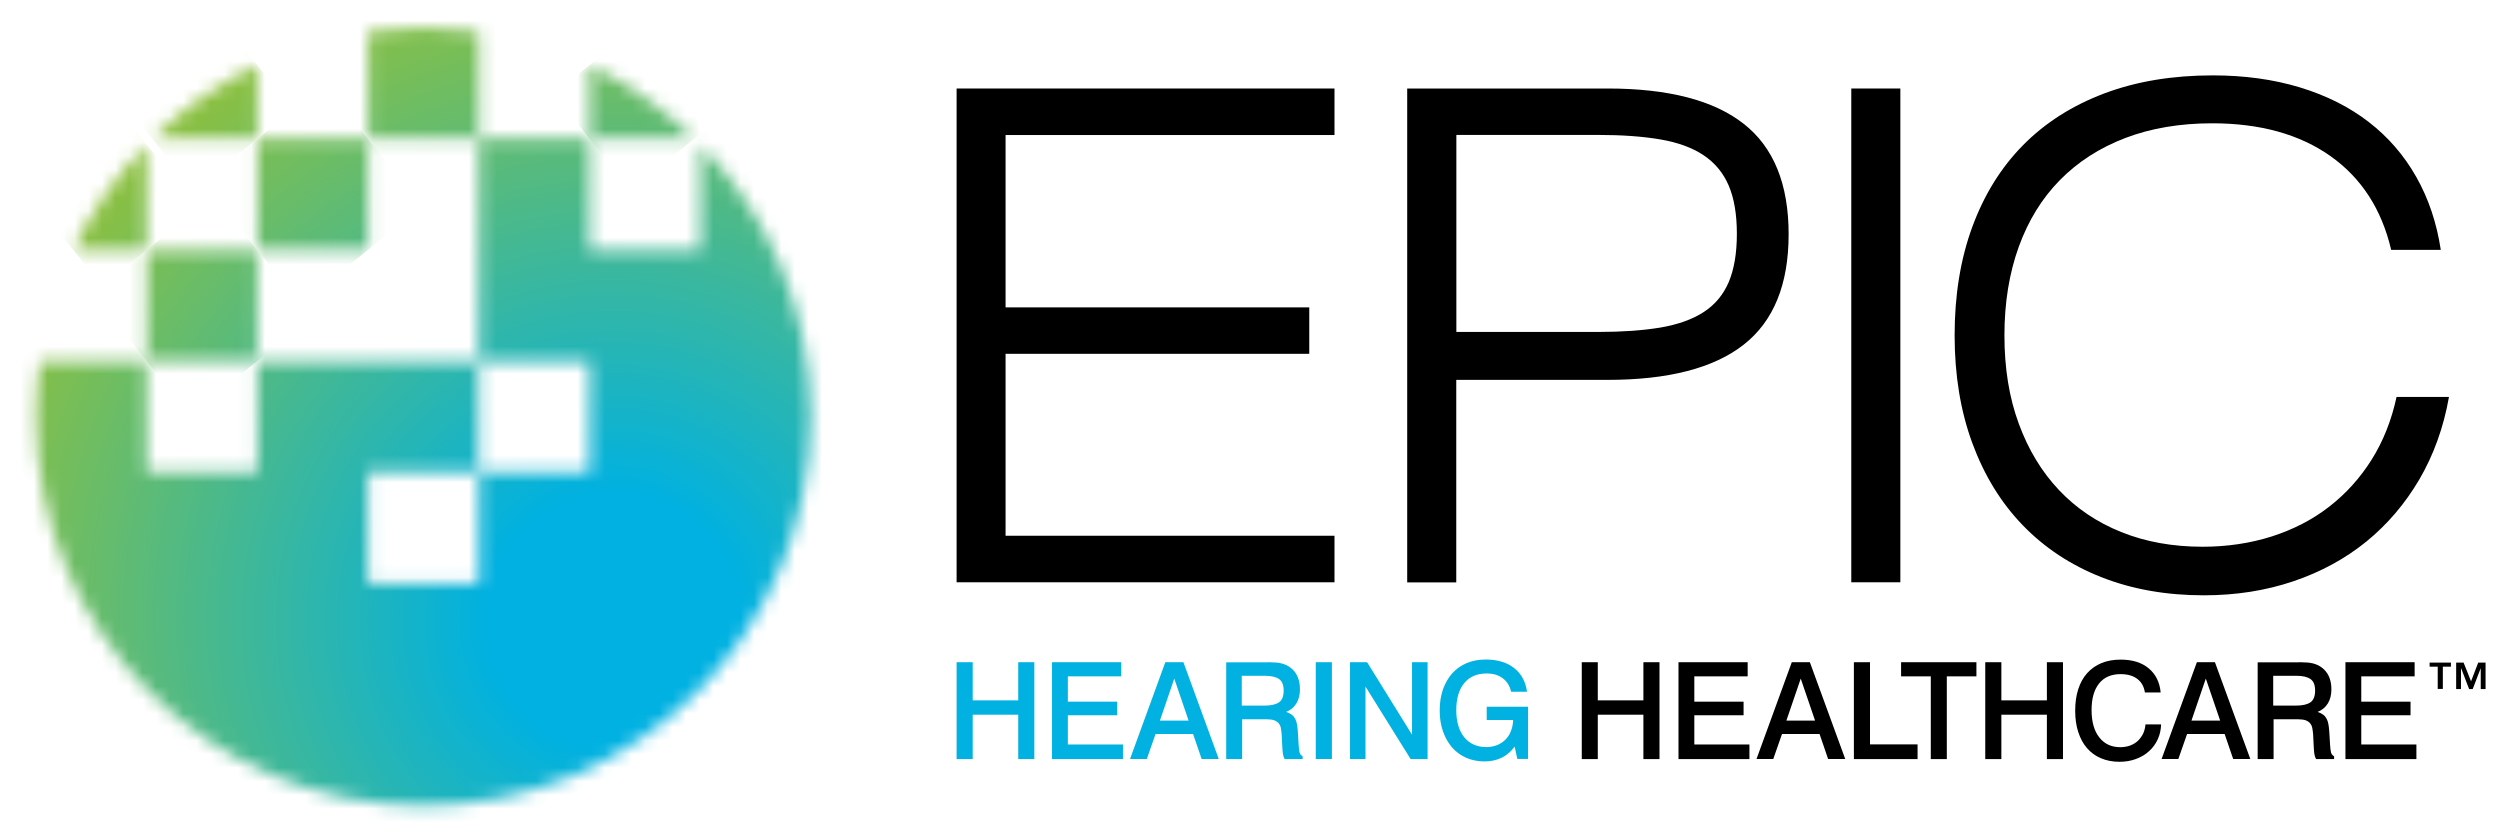
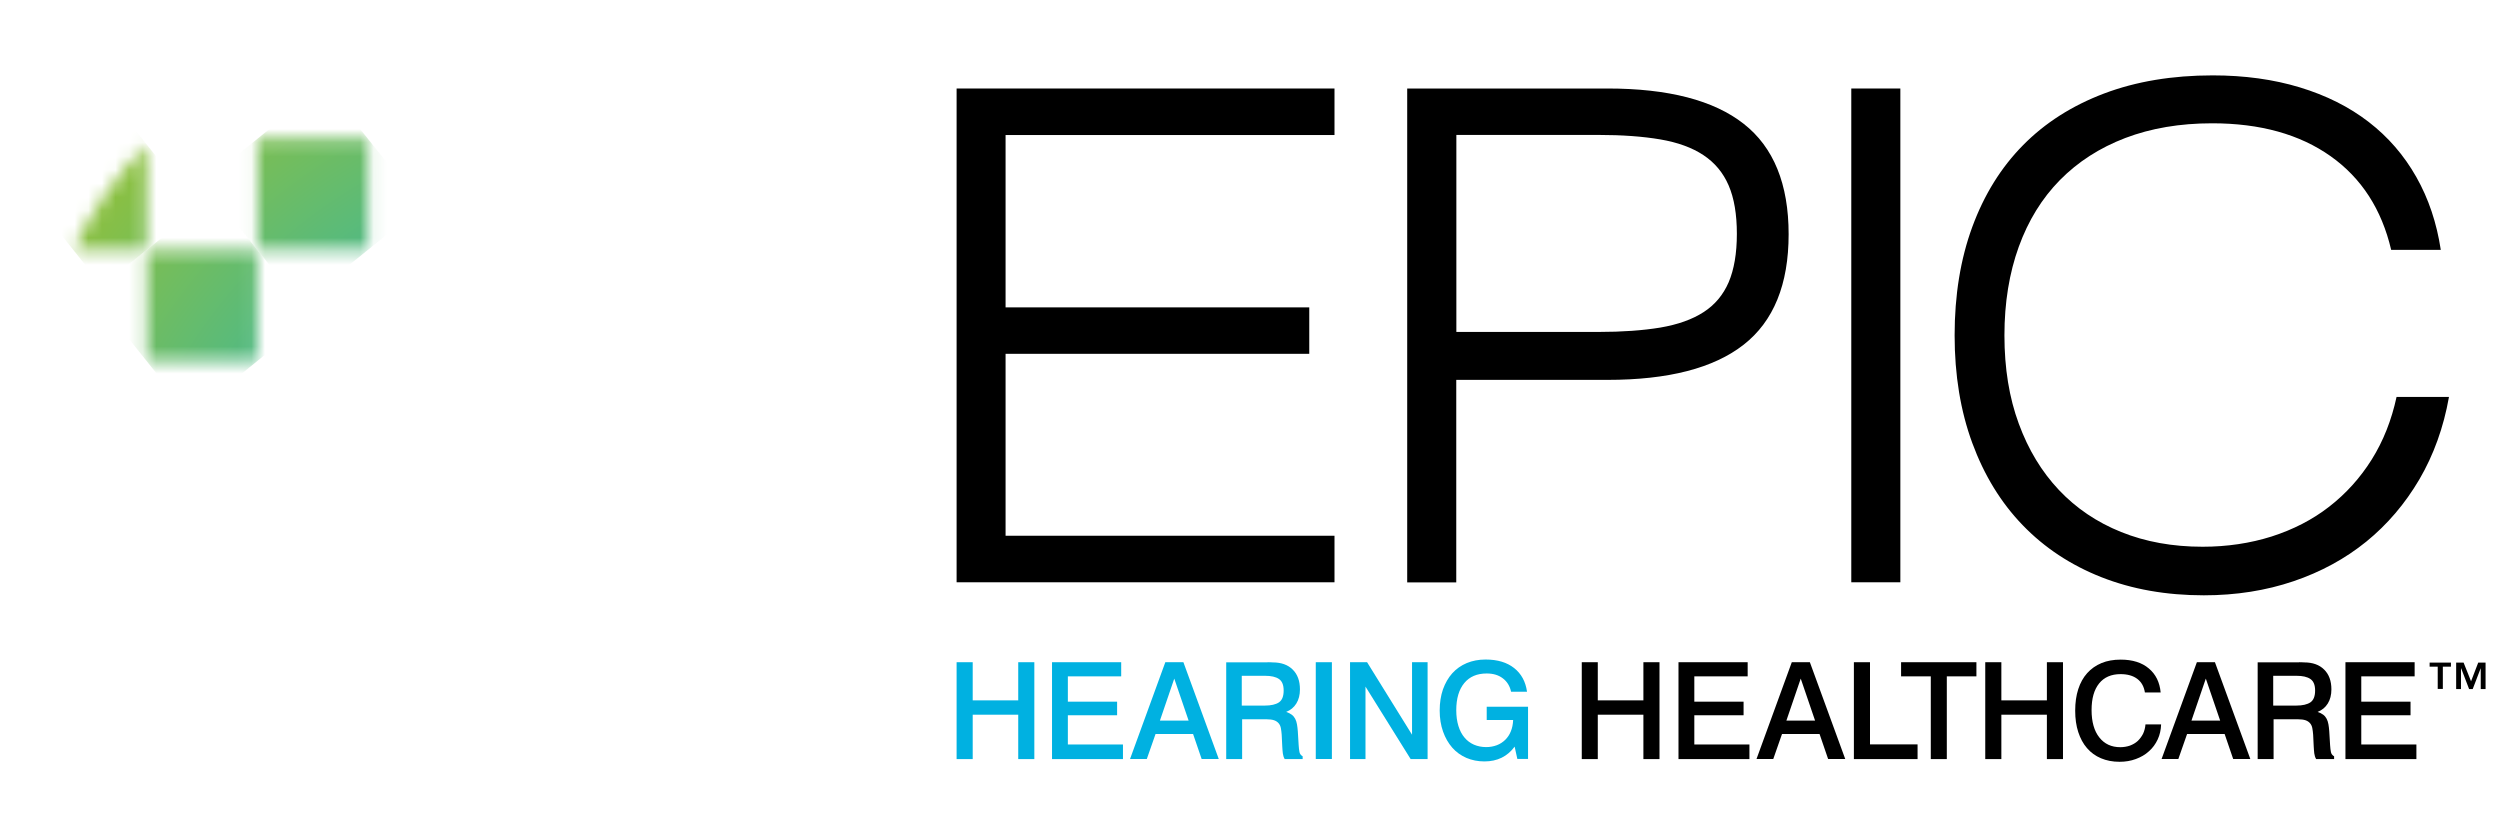
<svg xmlns="http://www.w3.org/2000/svg" width="184" height="61" viewBox="0 0 184 61" fill="none">
  <mask id="mask0_1_5780" style="mask-type:luminance" maskUnits="userSpaceOnUse" x="2" y="2" width="58" height="58">
-     <path d="M27.087 2.322V10.212H35.227V18.397V26.575H43.374V34.76H35.234V42.945H27.08V34.76H35.227V26.575H27.087H27.08H18.939V34.76H10.792V26.575H2.94C2.748 27.911 2.645 29.274 2.645 30.664C2.645 46.479 15.411 59.301 31.157 59.301C46.903 59.301 59.668 46.479 59.668 30.664C59.668 22.87 56.564 15.808 51.542 10.644V18.39H43.388V10.212H35.241V2.322C33.904 2.13 32.548 2.027 31.157 2.027C29.773 2.027 28.416 2.13 27.087 2.322Z" fill="white" />
-   </mask>
+     </mask>
  <g mask="url(#mask0_1_5780)">
    <path d="M25.01 87.274L-25.195 24.493L37.303 -25.939L87.508 36.842L25.01 87.274Z" fill="url(#paint0_radial_1_5780)" />
  </g>
  <mask id="mask1_1_5780" style="mask-type:luminance" maskUnits="userSpaceOnUse" x="10" y="18" width="9" height="9">
    <path d="M18.939 18.398H10.792V26.576H18.939V18.398Z" fill="white" />
  </mask>
  <g mask="url(#mask1_1_5780)">
    <path d="M13.985 30.569L6.818 21.603L15.746 14.404L22.913 23.363L13.985 30.569Z" fill="url(#paint1_radial_1_5780)" />
  </g>
  <mask id="mask2_1_5780" style="mask-type:luminance" maskUnits="userSpaceOnUse" x="43" y="4" width="9" height="7">
-     <path d="M43.388 10.213H51.103C48.856 8 46.259 6.165 43.388 4.795V10.213Z" fill="white" />
-   </mask>
+     </mask>
  <g mask="url(#mask2_1_5780)">
    <path d="M46.416 13.993L40.749 6.918L48.074 1.007L53.734 8.082L46.416 13.993Z" fill="url(#paint2_radial_1_5780)" />
  </g>
  <mask id="mask3_1_5780" style="mask-type:luminance" maskUnits="userSpaceOnUse" x="5" y="10" width="6" height="9">
    <path d="M5.393 18.39H10.792V10.623C8.593 12.883 6.756 15.507 5.393 18.39Z" fill="white" />
  </mask>
  <g mask="url(#mask3_1_5780)">
    <path d="M7.51 21.041L1.617 13.671L8.675 7.979L14.568 15.349L7.51 21.041Z" fill="url(#paint3_radial_1_5780)" />
  </g>
  <mask id="mask4_1_5780" style="mask-type:luminance" maskUnits="userSpaceOnUse" x="11" y="4" width="8" height="7">
-     <path d="M11.21 10.213H18.939V4.788C16.061 6.158 13.457 8 11.21 10.213Z" fill="white" />
-   </mask>
+     </mask>
  <g mask="url(#mask4_1_5780)">
    <path d="M14.239 14L8.572 6.911L15.903 0.993L21.577 8.082L14.239 14Z" fill="url(#paint4_radial_1_5780)" />
  </g>
  <mask id="mask5_1_5780" style="mask-type:luminance" maskUnits="userSpaceOnUse" x="18" y="10" width="10" height="9">
    <path d="M27.087 10.212H18.946V18.39H27.087V10.212Z" fill="white" />
  </mask>
  <g mask="url(#mask5_1_5780)">
    <path d="M22.133 22.383L14.965 13.424L23.887 6.226L31.054 15.184L22.133 22.383Z" fill="url(#paint5_radial_1_5780)" />
  </g>
  <path d="M70.406 6.514H98.219V9.938H74.01V22.623H96.362V26.041H74.01V39.431H98.219V42.856H70.406V6.514Z" fill="black" />
  <path d="M103.577 6.514H118.309C122.783 6.514 126.127 7.377 128.333 9.11C130.54 10.836 131.643 13.548 131.643 17.24C131.643 20.931 130.54 23.644 128.333 25.37C126.127 27.096 122.79 27.959 118.309 27.959H107.181V42.863H103.57V6.514H103.577ZM117.658 24.431C119.398 24.431 120.906 24.322 122.194 24.11C123.482 23.89 124.544 23.514 125.373 22.979C126.209 22.445 126.826 21.706 127.23 20.774C127.628 19.836 127.833 18.651 127.833 17.212C127.833 15.774 127.634 14.589 127.23 13.651C126.826 12.712 126.209 11.973 125.373 11.418C124.537 10.863 123.475 10.479 122.194 10.26C120.906 10.041 119.398 9.931 117.658 9.931H107.188V24.431H117.658Z" fill="black" />
  <path d="M139.866 6.514H136.255V42.856H139.866V6.514Z" fill="black" />
  <path d="M175.99 18.39C175.291 15.404 173.804 13.103 171.529 11.493C169.254 9.883 166.349 9.075 162.813 9.075C160.442 9.075 158.311 9.438 156.42 10.157C154.536 10.877 152.933 11.911 151.61 13.253C150.288 14.596 149.28 16.233 148.581 18.164C147.883 20.096 147.526 22.267 147.526 24.685C147.526 27.103 147.876 29.267 148.581 31.178C149.28 33.089 150.267 34.719 151.535 36.062C152.802 37.404 154.33 38.438 156.119 39.157C157.907 39.877 159.901 40.24 162.108 40.24C163.91 40.24 165.609 39.986 167.192 39.486C168.775 38.979 170.193 38.253 171.426 37.294C172.66 36.336 173.708 35.178 174.558 33.822C175.408 32.466 176.017 30.925 176.387 29.212H180.245C179.848 31.459 179.115 33.486 178.066 35.281C177.011 37.075 175.709 38.603 174.16 39.863C172.605 41.123 170.817 42.096 168.795 42.781C166.774 43.466 164.574 43.815 162.203 43.815C159.428 43.815 156.921 43.37 154.659 42.479C152.405 41.589 150.473 40.315 148.869 38.651C147.266 36.993 146.032 34.972 145.162 32.609C144.292 30.247 143.86 27.603 143.86 24.678C143.86 21.726 144.292 19.068 145.162 16.698C146.032 14.335 147.273 12.329 148.897 10.685C150.514 9.041 152.508 7.774 154.858 6.883C157.215 5.993 159.881 5.548 162.854 5.548C165.191 5.548 167.329 5.842 169.268 6.431C171.207 7.02 172.893 7.863 174.332 8.973C175.771 10.082 176.936 11.431 177.84 13.027C178.745 14.623 179.341 16.411 179.642 18.39H175.99Z" fill="black" />
  <path d="M71.591 48.739V51.547H74.942V48.739H76.127V55.869H74.942V52.602H71.591V55.869H70.406V48.739H71.591Z" fill="#00B1E1" />
  <path d="M82.52 48.739V49.78H78.594V51.643H82.219V52.643H78.594V54.794H82.65V55.869H77.429V48.739H82.52Z" fill="#00B1E1" />
  <path d="M87.098 48.739L89.701 55.862H88.441L87.81 54.02H85.049L84.405 55.862H83.171L85.768 48.739H87.098ZM85.371 53.034H87.481L86.426 49.945L85.371 53.034Z" fill="#00B1E1" />
  <path d="M93.299 48.739C93.401 48.739 93.491 48.739 93.552 48.746C93.614 48.753 93.655 48.753 93.676 48.753C94.299 48.753 94.793 48.931 95.142 49.28C95.498 49.63 95.676 50.116 95.676 50.739C95.676 51.15 95.587 51.493 95.409 51.78C95.231 52.068 94.984 52.267 94.662 52.397C94.827 52.452 94.964 52.52 95.073 52.602C95.183 52.684 95.265 52.787 95.327 52.904C95.389 53.02 95.43 53.157 95.457 53.308C95.484 53.458 95.505 53.63 95.519 53.821L95.581 54.842C95.594 55.054 95.615 55.226 95.642 55.356C95.669 55.486 95.745 55.589 95.875 55.664V55.869H94.553C94.477 55.739 94.436 55.595 94.416 55.445C94.402 55.294 94.381 55.123 94.374 54.931L94.333 54.082C94.32 53.897 94.299 53.732 94.272 53.589C94.244 53.445 94.189 53.328 94.107 53.232C94.025 53.136 93.915 53.061 93.778 53.013C93.635 52.965 93.449 52.938 93.21 52.938H91.421V55.869H90.249V48.746H93.299V48.739ZM91.401 51.931H93.086C93.552 51.931 93.902 51.849 94.135 51.691C94.368 51.527 94.477 51.239 94.477 50.821C94.477 50.41 94.361 50.13 94.128 49.972C93.895 49.815 93.559 49.739 93.114 49.739H91.394V51.931H91.401Z" fill="#00B1E1" />
  <path d="M98.027 48.739H96.841V55.862H98.027V48.739Z" fill="#00B1E1" />
  <path d="M100.617 48.739L103.926 54.075V48.739H105.071V55.869H103.824L100.5 50.534V55.869H99.363V48.739H100.617Z" fill="#00B1E1" />
  <path d="M111.217 50.918C111.128 50.493 110.922 50.164 110.607 49.925C110.292 49.685 109.901 49.568 109.422 49.568C108.709 49.568 108.161 49.801 107.77 50.274C107.38 50.746 107.181 51.411 107.181 52.274C107.181 52.712 107.236 53.096 107.339 53.431C107.441 53.767 107.592 54.055 107.784 54.281C107.976 54.514 108.209 54.685 108.483 54.808C108.757 54.925 109.059 54.986 109.381 54.986C109.662 54.986 109.922 54.938 110.162 54.849C110.402 54.76 110.607 54.623 110.785 54.452C110.957 54.281 111.101 54.075 111.196 53.829C111.299 53.582 111.354 53.308 111.368 52.993H109.422V52.014H112.464V55.856H111.676L111.477 54.952C110.943 55.678 110.203 56.041 109.25 56.041C108.771 56.041 108.332 55.952 107.928 55.781C107.524 55.603 107.174 55.356 106.886 55.027C106.599 54.699 106.373 54.308 106.208 53.842C106.044 53.377 105.961 52.863 105.961 52.294C105.961 51.719 106.044 51.199 106.201 50.74C106.366 50.281 106.592 49.883 106.886 49.555C107.181 49.226 107.537 48.979 107.955 48.801C108.367 48.63 108.832 48.541 109.34 48.541C110.217 48.541 110.916 48.753 111.443 49.171C111.971 49.589 112.286 50.171 112.389 50.911H111.217V50.918Z" fill="#00B1E1" />
  <path d="M117.597 48.739V51.547H120.954V48.739H122.139V55.869H120.954V52.602H117.597V55.869H116.418V48.739H117.597Z" fill="black" />
  <path d="M128.628 48.739V49.78H124.702V51.643H128.327V52.643H124.702V54.794H128.758V55.869H123.537V48.739H128.628Z" fill="black" />
  <path d="M133.206 48.739L135.809 55.862H134.549L133.918 54.02H131.157L130.513 55.862H129.279L131.876 48.739H133.206ZM131.479 53.034H133.589L132.534 49.945L131.479 53.034Z" fill="black" />
  <path d="M137.632 48.739V54.787H141.133V55.869H136.446V48.739H137.632Z" fill="black" />
  <path d="M145.464 48.739V49.78H143.285V55.869H142.106V49.78H139.92V48.739H145.464Z" fill="black" />
  <path d="M147.3 48.739V51.547H150.651V48.739H151.836V55.869H150.651V52.602H147.3V55.869H146.115V48.739H147.3Z" fill="black" />
  <path d="M157.866 50.972C157.798 50.534 157.613 50.199 157.304 49.966C156.996 49.733 156.585 49.616 156.071 49.616C155.386 49.616 154.858 49.849 154.495 50.301C154.125 50.76 153.94 51.411 153.94 52.26C153.94 53.123 154.132 53.801 154.509 54.274C154.885 54.753 155.399 54.993 156.05 54.993C156.304 54.993 156.544 54.952 156.763 54.877C156.982 54.794 157.174 54.685 157.339 54.534C157.496 54.383 157.626 54.205 157.729 54.007C157.825 53.801 157.887 53.568 157.907 53.315H159.058C159.045 53.719 158.962 54.089 158.805 54.425C158.647 54.76 158.435 55.055 158.161 55.294C157.894 55.541 157.571 55.726 157.201 55.863C156.831 56 156.434 56.068 155.996 56.068C155.488 56.068 155.036 55.979 154.632 55.808C154.228 55.637 153.885 55.39 153.604 55.062C153.323 54.74 153.111 54.342 152.96 53.883C152.809 53.418 152.734 52.897 152.734 52.308C152.734 51.712 152.809 51.185 152.96 50.719C153.111 50.253 153.33 49.863 153.618 49.541C153.906 49.219 154.262 48.972 154.673 48.801C155.084 48.63 155.557 48.548 156.085 48.548C156.955 48.548 157.647 48.767 158.154 49.199C158.668 49.63 158.956 50.219 159.024 50.966H157.866V50.972Z" fill="black" />
  <path d="M163.019 48.739L165.623 55.862H164.362L163.732 54.02H160.97L160.326 55.862H159.093L161.69 48.739H163.019ZM161.292 53.034H163.403L162.348 49.945L161.292 53.034Z" fill="black" />
  <path d="M169.213 48.739C169.316 48.739 169.405 48.739 169.467 48.746C169.528 48.753 169.57 48.753 169.59 48.753C170.214 48.753 170.707 48.931 171.056 49.28C171.413 49.63 171.591 50.116 171.591 50.739C171.591 51.15 171.502 51.493 171.324 51.78C171.146 52.068 170.899 52.267 170.577 52.397C170.741 52.452 170.878 52.52 170.988 52.602C171.098 52.684 171.18 52.787 171.241 52.904C171.303 53.02 171.344 53.157 171.372 53.308C171.399 53.458 171.42 53.63 171.433 53.821L171.495 54.842C171.509 55.054 171.529 55.226 171.557 55.356C171.584 55.486 171.659 55.589 171.79 55.664V55.869H170.467C170.392 55.739 170.351 55.595 170.33 55.445C170.316 55.294 170.296 55.123 170.289 54.931L170.248 54.082C170.234 53.897 170.214 53.732 170.186 53.589C170.159 53.445 170.104 53.328 170.022 53.232C169.94 53.136 169.83 53.061 169.693 53.013C169.549 52.965 169.364 52.938 169.124 52.938H167.336V55.869H166.164V48.746H169.213V48.739ZM167.315 51.931H169.001C169.467 51.931 169.816 51.849 170.049 51.691C170.282 51.527 170.392 51.239 170.392 50.821C170.392 50.41 170.275 50.13 170.042 49.972C169.809 49.815 169.474 49.739 169.028 49.739H167.308V51.931H167.315Z" fill="black" />
  <path d="M177.717 48.739V49.78H173.79V51.643H177.415V52.643H173.79V54.794H177.847V55.869H172.625V48.739H177.717Z" fill="black" />
  <path d="M180.389 49.069H179.793V50.706H179.416V49.069H178.82V48.768H180.389V49.069ZM181.869 50.144L182.397 48.768H182.938V50.713H182.582V49.192H182.575L181.992 50.713H181.725L181.143 49.192H181.129V50.713H180.773V48.768H181.321L181.869 50.144Z" fill="black" />
  <defs>
    <radialGradient id="paint0_radial_1_5780" cx="0" cy="0" r="1" gradientUnits="userSpaceOnUse" gradientTransform="translate(45.243 45.702) rotate(-128.65) scale(49.243 49.195)">
      <stop stop-color="#00B1E1" />
      <stop offset="0.19" stop-color="#00B1E1" />
      <stop offset="1" stop-color="#8DC03F" />
    </radialGradient>
    <radialGradient id="paint1_radial_1_5780" cx="0" cy="0" r="1" gradientUnits="userSpaceOnUse" gradientTransform="translate(45.252 45.692) rotate(-128.65) scale(49.244 49.196)">
      <stop stop-color="#00B1E1" />
      <stop offset="0.19" stop-color="#00B1E1" />
      <stop offset="1" stop-color="#8DC03F" />
    </radialGradient>
    <radialGradient id="paint2_radial_1_5780" cx="0" cy="0" r="1" gradientUnits="userSpaceOnUse" gradientTransform="translate(45.25 45.675) rotate(-128.65) scale(49.244 49.196)">
      <stop stop-color="#00B1E1" />
      <stop offset="0.19" stop-color="#00B1E1" />
      <stop offset="1" stop-color="#8DC03F" />
    </radialGradient>
    <radialGradient id="paint3_radial_1_5780" cx="0" cy="0" r="1" gradientUnits="userSpaceOnUse" gradientTransform="translate(45.259 45.683) rotate(-128.65) scale(49.242 49.194)">
      <stop stop-color="#00B1E1" />
      <stop offset="0.19" stop-color="#00B1E1" />
      <stop offset="1" stop-color="#8DC03F" />
    </radialGradient>
    <radialGradient id="paint4_radial_1_5780" cx="0" cy="0" r="1" gradientUnits="userSpaceOnUse" gradientTransform="translate(45.249 45.697) rotate(-128.65) scale(49.244 49.196)">
      <stop stop-color="#00B1E1" />
      <stop offset="0.19" stop-color="#00B1E1" />
      <stop offset="1" stop-color="#8DC03F" />
    </radialGradient>
    <radialGradient id="paint5_radial_1_5780" cx="0" cy="0" r="1" gradientUnits="userSpaceOnUse" gradientTransform="translate(45.246 45.684) rotate(-128.65) scale(49.242 49.194)">
      <stop stop-color="#00B1E1" />
      <stop offset="0.19" stop-color="#00B1E1" />
      <stop offset="1" stop-color="#8DC03F" />
    </radialGradient>
  </defs>
</svg>